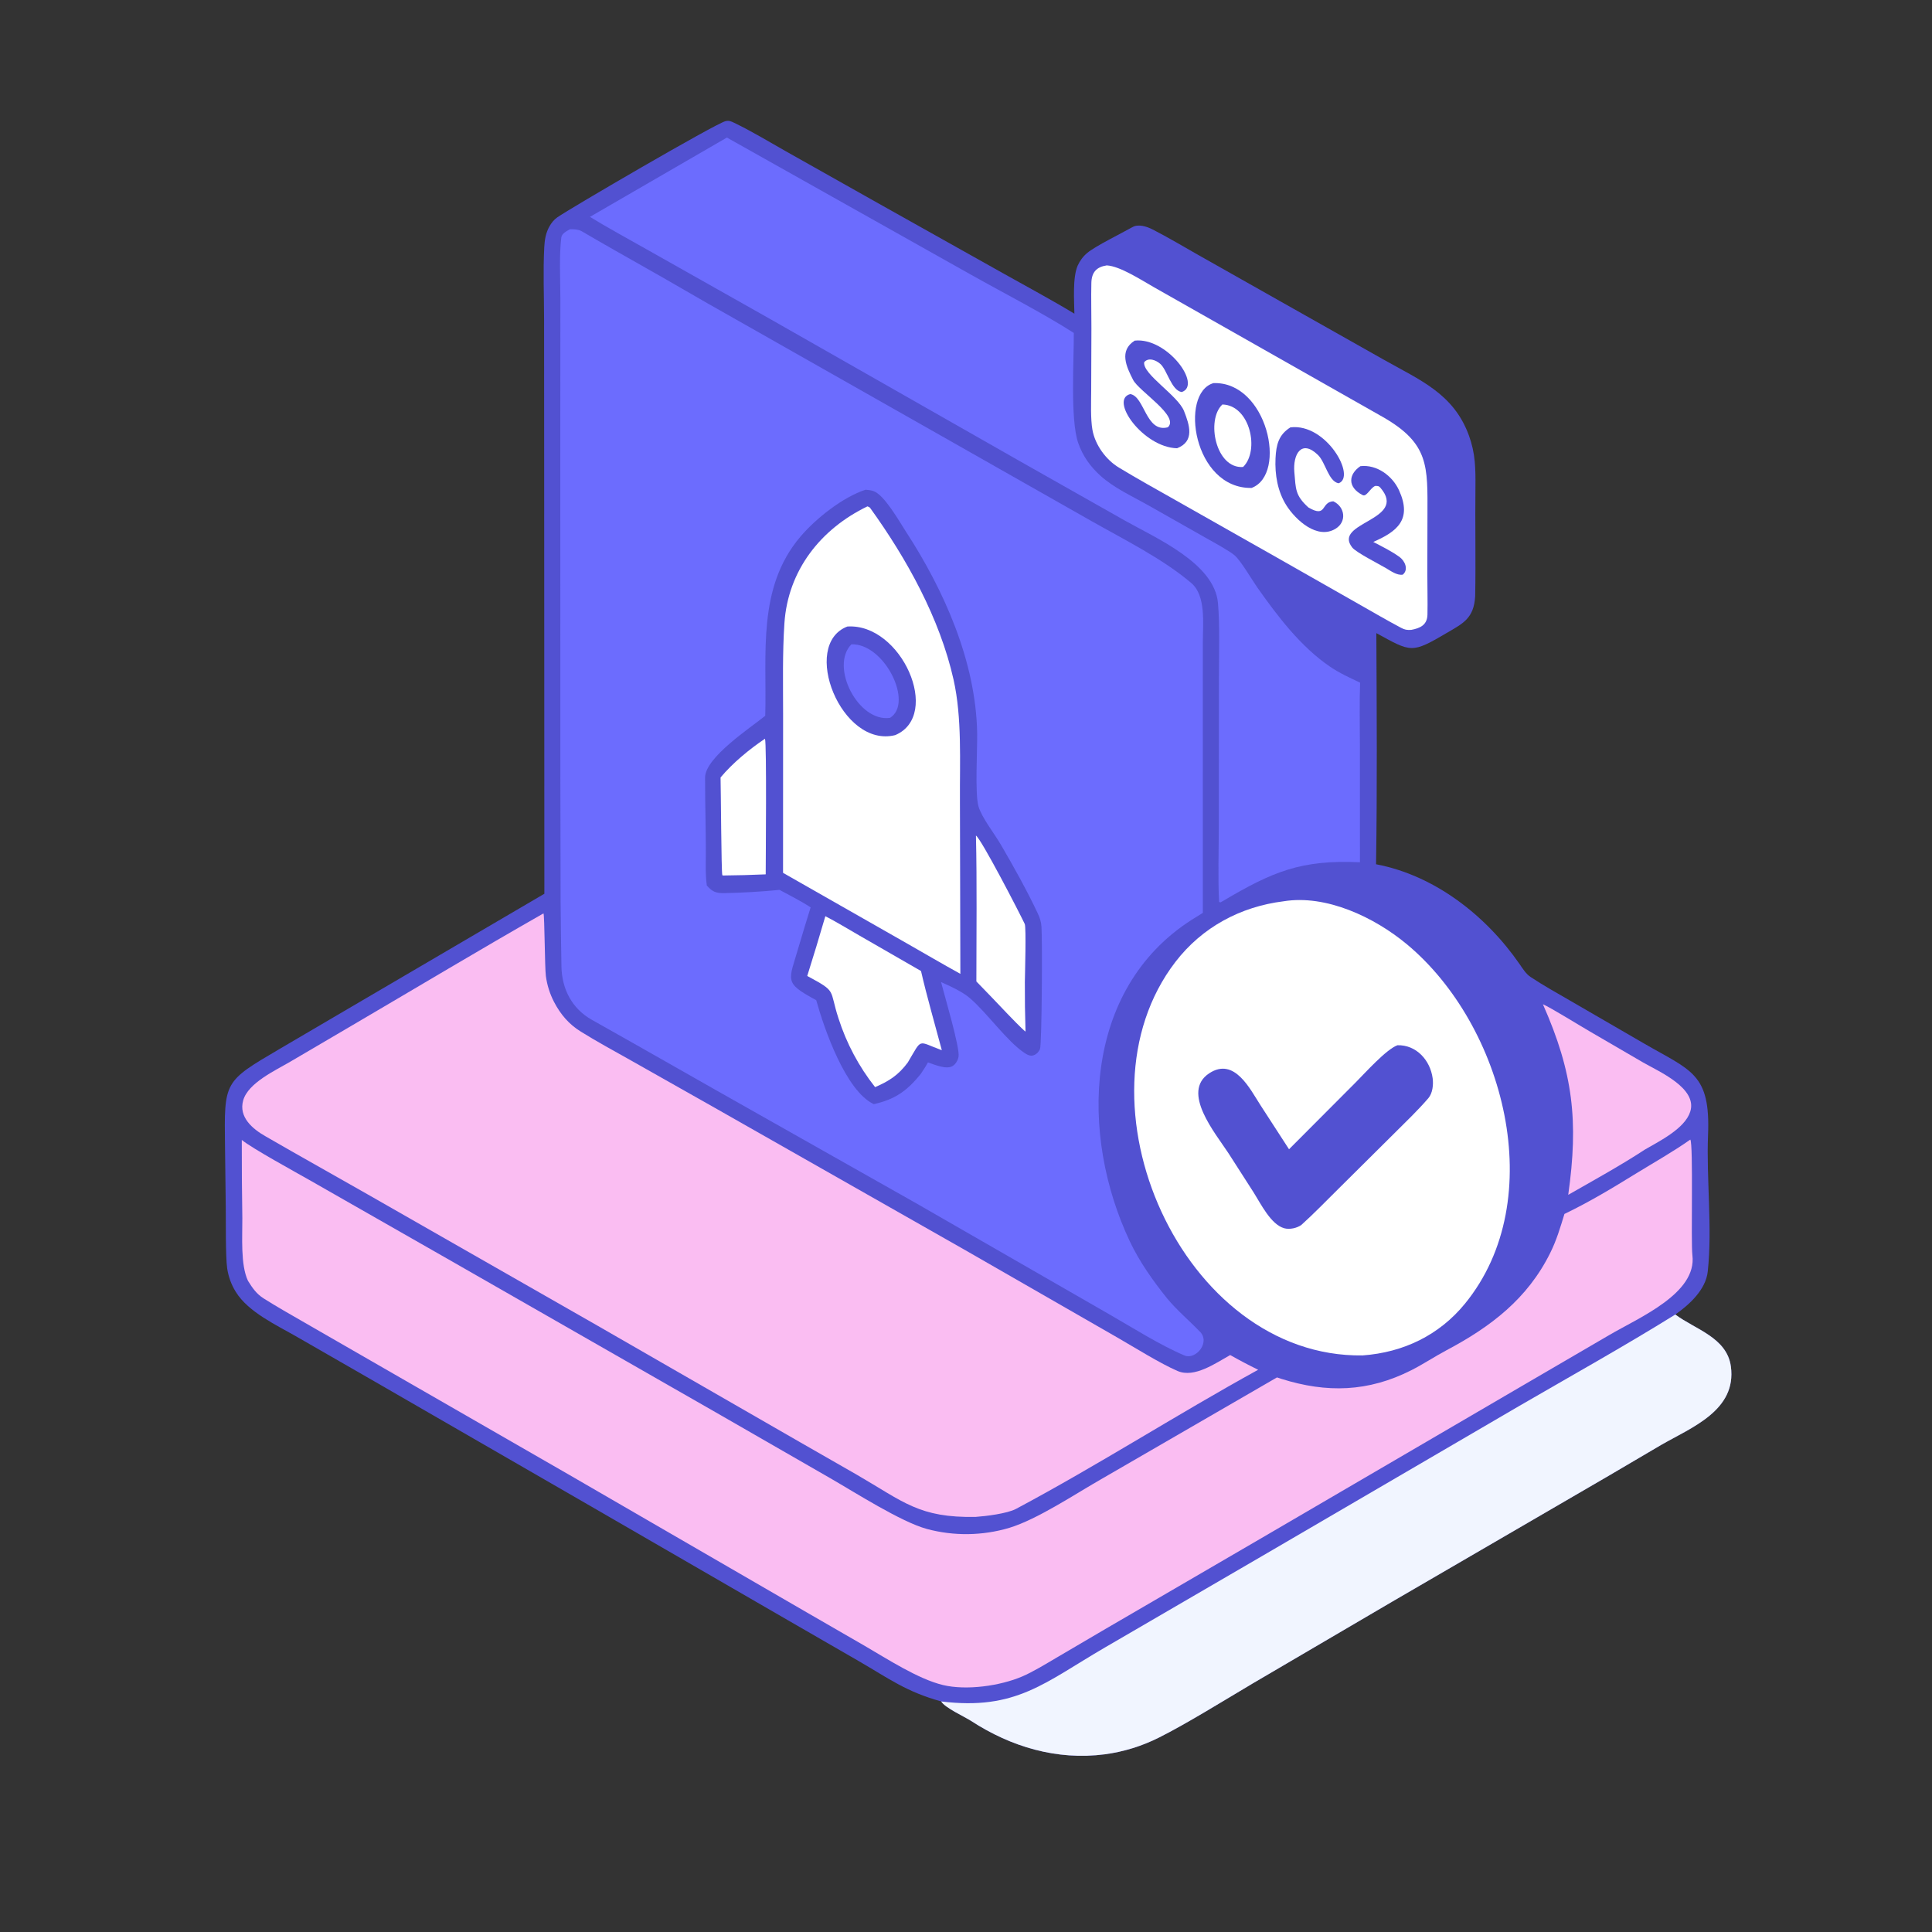
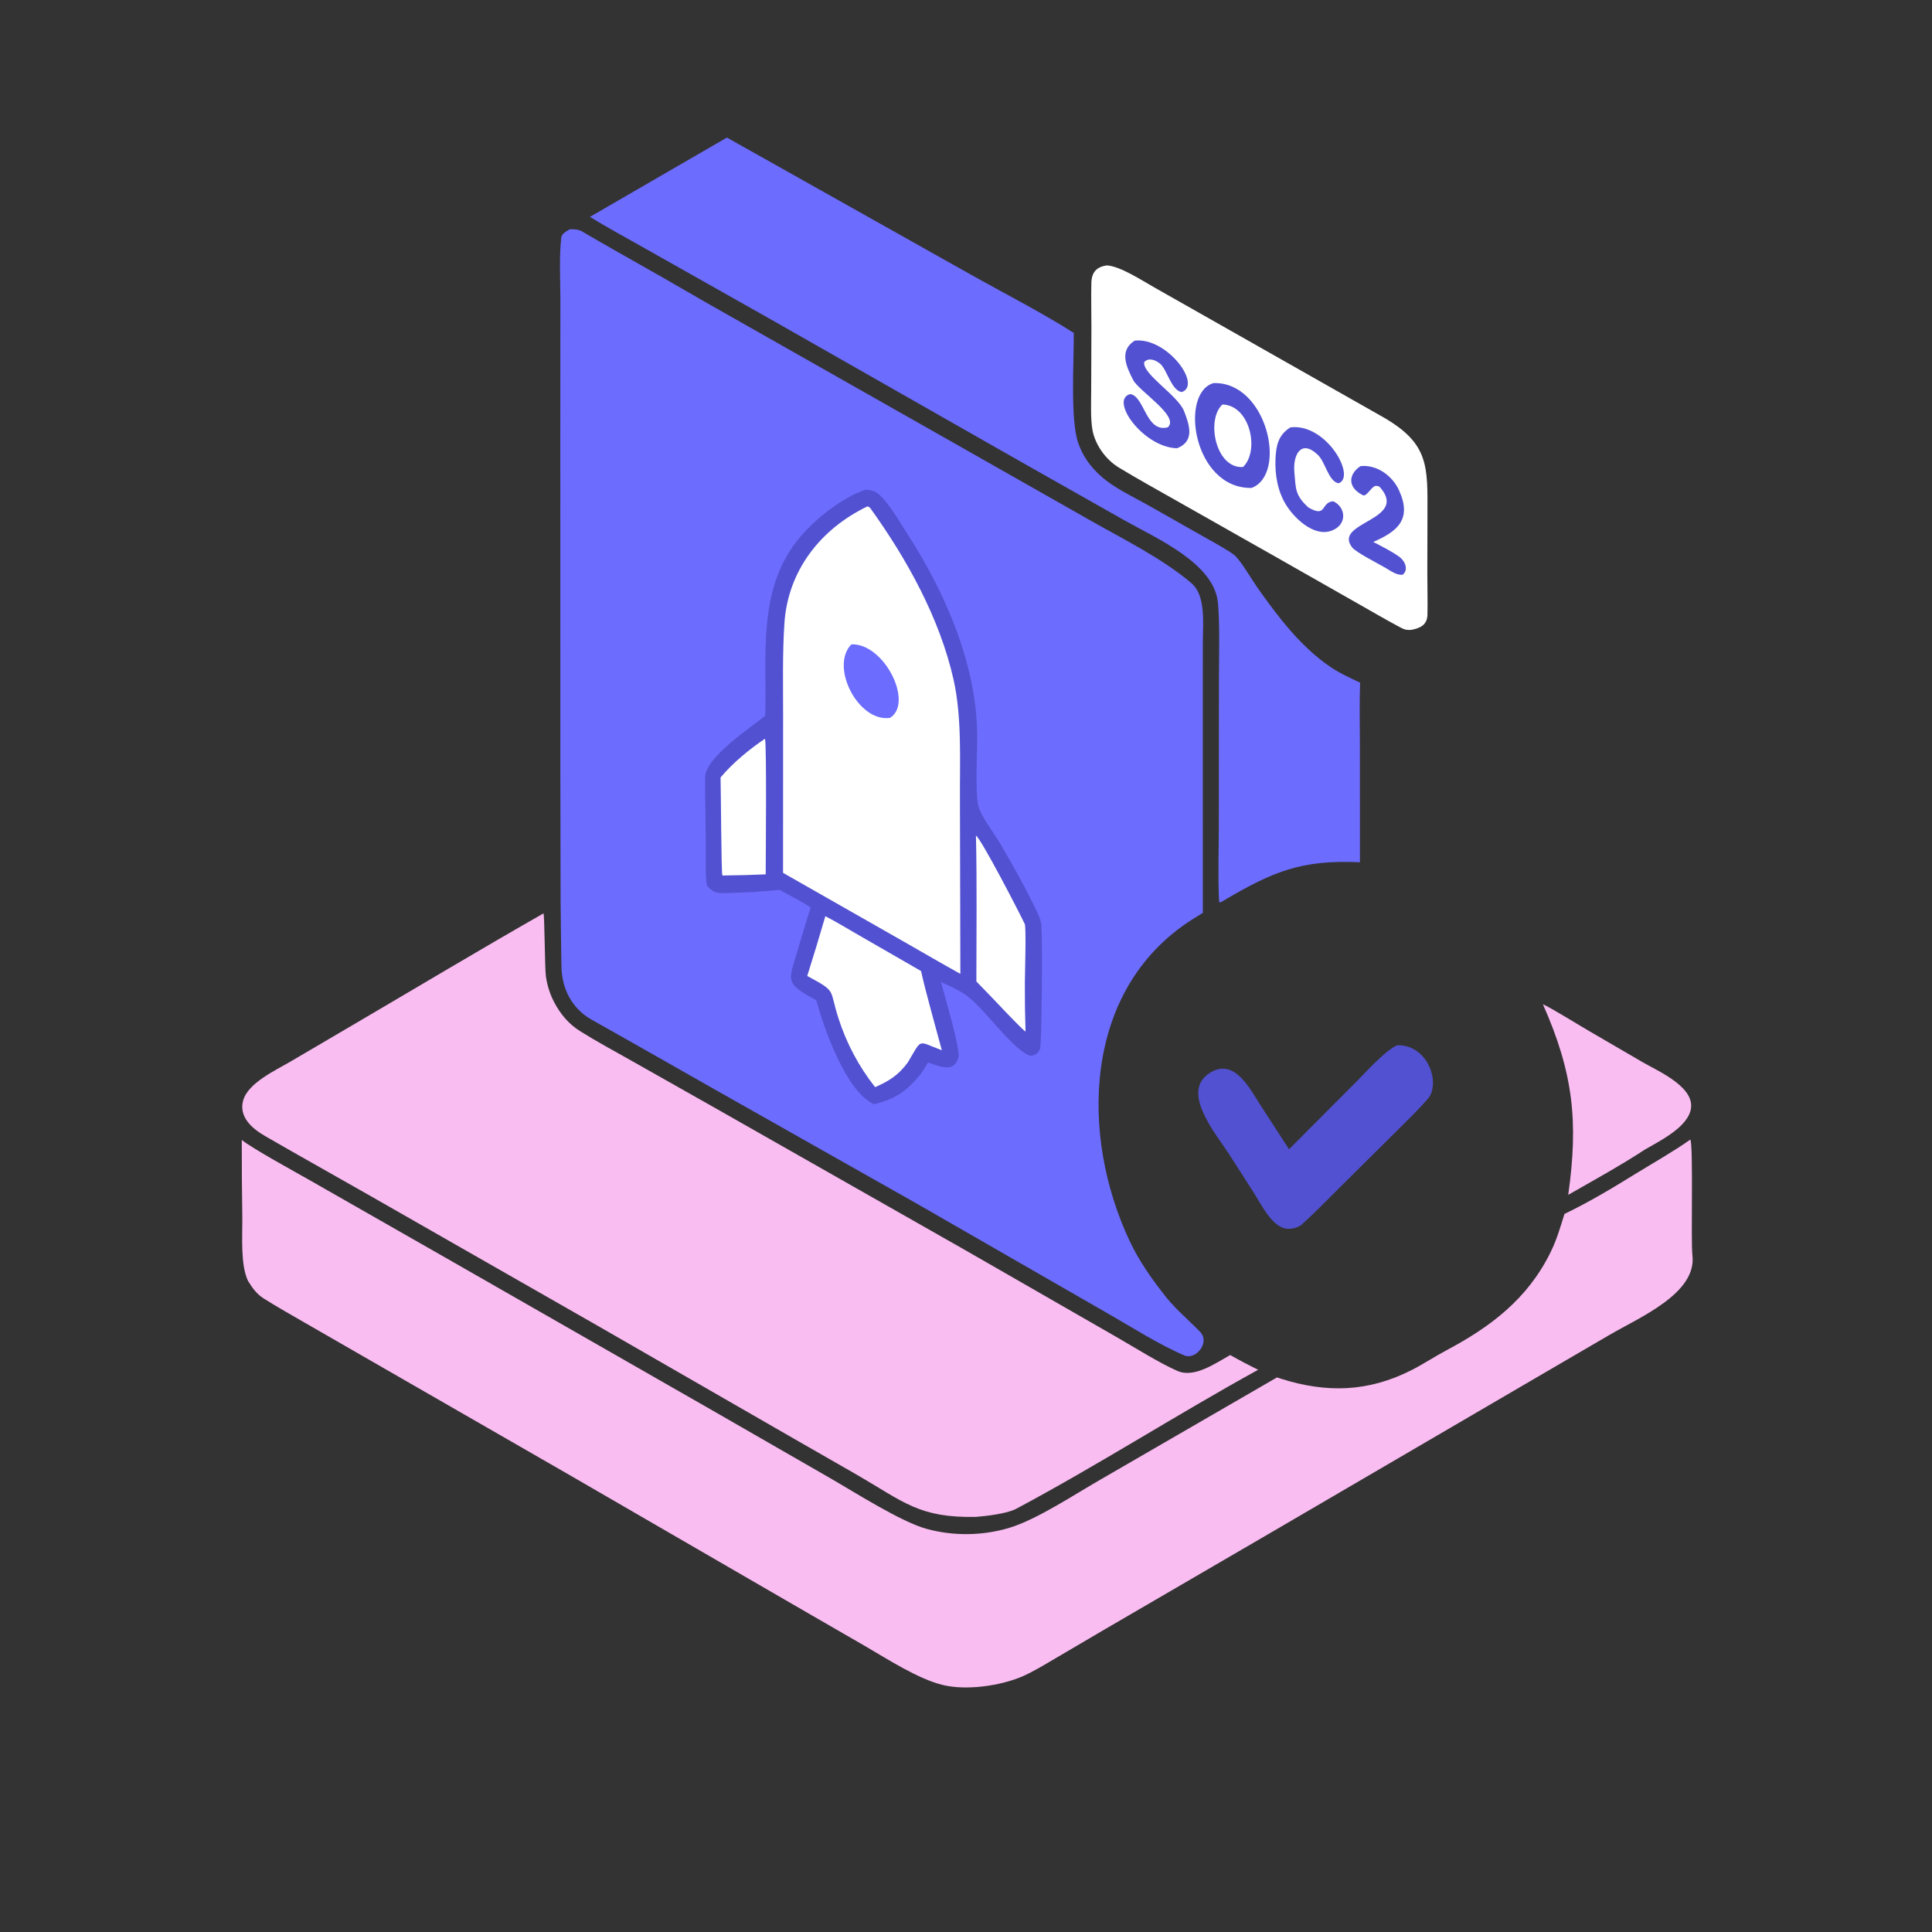
<svg xmlns="http://www.w3.org/2000/svg" width="160" height="160" viewBox="0 0 160 160" fill="none">
  <rect x="0" y="0" width="160" height="160" fill="#333333" stroke="none" />
  <g clip-path="url(#clip0_3502_1055)">
-     <path d="M45.082 74.017L45.066 38.064L45.059 26.494C45.057 24.506 44.971 22.477 45.072 20.493C45.103 19.886 45.191 19.308 45.491 18.769C45.662 18.462 45.862 18.206 46.15 18.003C47.158 17.288 59.24 10.241 60.077 10.036C60.381 9.961 60.546 10.048 60.815 10.177C62.275 10.877 63.688 11.745 65.102 12.54L72.776 16.861L83.144 22.673C85.052 23.743 87.118 24.853 88.976 25.977C88.959 24.863 88.819 22.985 89.25 21.995C89.432 21.586 89.705 21.225 90.05 20.939C90.716 20.381 92.902 19.309 93.775 18.814C94.274 18.531 94.951 18.746 95.458 19.005C96.712 19.644 97.996 20.413 99.233 21.113L106.695 25.328L114.596 29.787C117.598 31.485 120.378 32.593 121.646 36.057C121.9 36.751 122.063 37.474 122.13 38.21C122.195 38.903 122.197 39.604 122.19 40.3C122.154 43.311 122.225 46.373 122.168 49.377C122.062 51.215 121.153 51.63 119.855 52.394C116.877 54.148 116.893 54.02 113.983 52.433C114.016 58.718 114.057 65.302 113.959 71.574C118.817 72.495 123.069 75.831 125.838 79.831C126.098 80.206 126.37 80.653 126.753 80.907C127.793 81.6 128.901 82.214 129.982 82.841L136.145 86.413C140.057 88.681 141.661 88.889 141.453 93.997C141.305 97.624 141.821 101.654 141.429 105.3C141.266 106.813 139.89 108.06 138.742 108.862C140.364 110.086 143.018 110.758 143.345 113.166C143.836 116.799 140.094 118.21 137.575 119.66L133.204 122.23L115.294 132.644L103.711 139.435C101.508 140.741 98.239 142.77 96.006 143.885C94.594 144.599 93.073 145.072 91.504 145.284C87.517 145.805 83.724 144.662 80.437 142.53C79.841 142.142 78.277 141.45 77.945 140.906C75.028 140.091 73.671 139.045 71.097 137.553L65.214 134.158L48.656 124.584L31.004 114.398L24.618 110.727C22.921 109.747 20.579 108.681 19.533 106.997C19.16 106.401 18.915 105.734 18.814 105.038C18.671 104.016 18.712 101.085 18.696 99.916L18.635 94.937C18.565 89.547 18.524 89.589 23.14 86.878L27.971 84.043L45.082 74.017Z" fill="#5251D1" />
-     <path d="M77.945 140.906C84.135 141.666 86.49 139.358 91.512 136.435L104.538 128.856L125.811 116.439C130.042 113.983 134.6 111.44 138.743 108.862C140.364 110.086 143.019 110.758 143.345 113.166C143.837 116.799 140.095 118.21 137.576 119.66L133.205 122.23L115.295 132.644L103.712 139.435C101.509 140.741 98.239 142.77 96.007 143.885C94.594 144.599 93.073 145.072 91.505 145.284C87.518 145.805 83.724 144.662 80.438 142.53C79.841 142.142 78.278 141.45 77.945 140.906Z" fill="#F1F5FF" />
    <path d="M47.199 18.988L47.326 18.985C47.607 18.982 47.939 19.013 48.182 19.155C49.114 19.698 50.052 20.243 50.989 20.773C53.543 22.21 56.087 23.665 58.621 25.136L79.426 36.931L90.393 43.155C93.114 44.698 96.29 46.27 98.663 48.289C99.882 49.326 99.616 51.638 99.614 53.159L99.611 58.015L99.614 75.6C99.306 75.788 99.002 75.975 98.696 76.171C89.679 81.934 89.395 94.016 93.584 102.84C94.381 104.518 95.497 106.083 96.652 107.524C97.486 108.528 98.411 109.293 99.318 110.23C100.311 111.122 99.036 112.652 98.092 112.254C96.075 111.404 93.726 109.911 91.855 108.84L75.891 99.66L62.805 92.266C58.206 89.677 53.616 87.041 49.013 84.456C47.36 83.527 46.524 81.892 46.496 80.022C46.469 78.233 46.438 76.425 46.426 74.624L46.406 64.349L46.401 36.086L46.408 24.739C46.407 23.233 46.297 21.176 46.484 19.674C46.526 19.339 46.922 19.141 47.199 18.988Z" fill="#6C6CFE" />
    <path d="M71.68 40.556C71.889 40.569 72.104 40.599 72.305 40.659C73.211 40.928 74.47 43.174 75.025 44.027C78.195 48.899 80.813 54.795 80.924 60.688C80.949 62.046 80.728 65.731 81.033 66.78C81.305 67.713 82.354 69.04 82.869 69.923C83.926 71.733 85.063 73.766 85.949 75.657C86.12 76.023 86.218 76.325 86.249 76.729C86.33 77.763 86.284 86.481 86.129 86.868C86.034 87.106 85.843 87.305 85.599 87.394C85.33 87.493 85.062 87.345 84.841 87.198C83.38 86.226 81.726 83.855 80.305 82.647C79.685 82.121 78.751 81.695 78.004 81.362L77.934 81.332C78.196 82.376 79.518 86.796 79.382 87.513C79.324 87.821 79.141 88.152 78.856 88.303C78.327 88.584 77.367 88.154 76.848 87.984C76.664 88.325 76.468 88.613 76.255 88.936C75.12 90.34 74.132 91.044 72.364 91.441C70.032 90.347 68.251 85.184 67.596 82.83C64.849 81.345 65.324 81.27 66.165 78.338C66.466 77.287 66.815 76.192 67.134 75.146C66.512 74.723 65.247 74.062 64.559 73.695C63.101 73.841 61.438 73.938 59.971 73.964C59.264 73.976 58.974 73.828 58.536 73.338C58.461 72.809 58.44 72.139 58.448 71.598C58.481 69.219 58.387 66.759 58.391 64.396C58.393 62.716 62.205 60.238 63.375 59.276C63.517 54.14 62.684 48.683 66.288 44.443C67.574 42.931 69.783 41.181 71.68 40.556Z" fill="#5251D1" />
    <path d="M71.839 41.936C71.912 41.956 72.02 42.008 72.064 42.069C75.09 46.266 77.831 51.207 78.971 56.291C79.68 59.458 79.476 63.092 79.498 66.314L79.533 80.65C78.056 79.835 76.552 78.954 75.084 78.116L64.849 72.286L64.853 59.109C64.853 56.603 64.796 54.116 64.962 51.616C65.25 47.25 67.958 43.804 71.839 41.936Z" fill="white" />
-     <path d="M70.173 51.886C74.651 51.59 78.023 59.238 74.139 60.879C69.675 61.998 66.263 53.389 70.173 51.886Z" fill="#5251D1" />
    <path d="M70.511 53.36C73.256 53.271 75.683 58.23 73.708 59.449C71.068 59.835 68.704 55.184 70.511 53.36Z" fill="#6C6CFE" />
    <path d="M68.352 75.876C69.222 76.319 70.313 76.985 71.176 77.48L76.275 80.416C76.753 82.51 77.441 84.876 77.998 86.974C75.936 86.225 76.413 85.922 75.18 87.989C74.415 89.022 73.631 89.535 72.471 90.031C71.128 88.331 70.102 86.403 69.441 84.34C68.64 81.885 69.358 82.172 66.852 80.826C67.37 79.182 67.87 77.532 68.352 75.876Z" fill="white" />
    <path d="M80.824 69.197C81.288 69.517 84.432 75.6 84.865 76.52C84.995 76.796 84.883 80.644 84.874 81.347C84.868 82.71 84.886 84.072 84.929 85.434C84.646 85.223 83.672 84.21 83.41 83.936C82.566 83.044 81.716 82.159 80.859 81.28C80.859 77.319 80.915 73.14 80.824 69.197Z" fill="white" />
    <path d="M63.353 61.178C63.503 61.581 63.412 71.302 63.412 72.41C62.228 72.463 61.042 72.494 59.856 72.505L59.818 72.47C59.736 72.244 59.702 65.303 59.674 64.385C60.693 63.172 62.049 62.058 63.353 61.178Z" fill="white" />
    <path d="M45.008 75.644C45.101 75.762 45.115 80.181 45.206 80.826C45.305 81.573 45.532 82.297 45.878 82.966C46.417 84.006 47.116 84.826 48.106 85.438C49.461 86.278 50.867 87.042 52.257 87.823L59.246 91.773L79.951 103.54L92.552 110.779C93.952 111.584 96.099 112.93 97.529 113.542C98.921 114.139 100.671 112.891 101.879 112.219C102.639 112.648 103.411 113.055 104.195 113.438C97.462 117.144 90.928 121.343 84.144 124.959C83.412 125.35 81.636 125.565 80.802 125.623C76.119 125.714 74.836 124.375 70.959 122.131L66.246 119.431L49.465 109.776L30.429 98.902C27.624 97.298 24.797 95.729 22.002 94.111C20.925 93.5 19.747 92.526 20.14 91.129C20.547 89.678 22.82 88.643 24.067 87.909L29.255 84.864C34.474 81.805 39.76 78.633 45.008 75.644Z" fill="#FABDF2" />
    <path d="M139.985 94.376C140.245 94.775 140.024 102.876 140.157 103.947C140.549 107.104 135.788 109.093 133.304 110.544L125.937 114.842L104.957 127.095L91.534 134.911L87.487 137.288C86.641 137.785 85.524 138.468 84.648 138.841C82.826 139.619 80.029 140.016 78.082 139.544C76.029 139.047 73.484 137.391 71.595 136.293L66.762 133.503L47.149 122.145L30.825 112.755L25.188 109.51C24.07 108.864 22.93 108.224 21.84 107.533C21.232 107.148 20.91 106.671 20.538 106.075C19.907 104.753 20.08 102.403 20.069 100.899C20.034 98.734 20.02 96.569 20.024 94.404C20.853 95.09 24.502 97.085 25.605 97.714L37.291 104.383L59.295 116.976L68.775 122.428C70.817 123.602 74.606 126.032 76.764 126.623C79.004 127.223 81.367 127.19 83.589 126.529C85.913 125.821 88.996 123.756 91.189 122.503L105.755 114.072C105.878 114.114 106.001 114.155 106.125 114.194C109.872 115.37 113.3 115.287 116.876 113.477C117.846 112.987 118.843 112.326 119.789 111.824C123.447 109.886 126.501 107.567 128.386 103.756C128.916 102.687 129.207 101.682 129.56 100.535C131.692 99.505 133.472 98.426 135.49 97.185C136.999 96.257 138.532 95.397 139.985 94.376Z" fill="#FABDF2" />
-     <path d="M106.308 74.64C109.818 74.069 113.804 75.949 116.509 78.198C124.563 84.896 128.398 99.309 121.319 107.968C119.189 110.572 116.23 112.004 112.845 112.25C97.904 112.463 88.516 91.144 97.344 79.661C99.558 76.782 102.743 75.079 106.308 74.64Z" fill="white" />
    <path d="M115.731 86.562C117.289 86.519 118.444 87.798 118.647 89.299C118.718 89.825 118.645 90.535 118.287 90.951C117.412 91.967 116.427 92.904 115.476 93.853L110.82 98.475C109.859 99.422 108.781 100.539 107.777 101.44C107.412 101.709 106.8 101.841 106.357 101.719C105.252 101.415 104.416 99.696 103.832 98.771L101.737 95.506C100.655 93.851 97.787 90.442 100.137 88.889C102.233 87.504 103.529 90.208 104.401 91.549L106.752 95.177L112.289 89.623C113.051 88.859 114.797 86.903 115.731 86.562Z" fill="#5251D1" />
    <path d="M60.199 11.392L80.296 22.684C82.884 24.142 86.506 26.009 88.927 27.573C88.944 29.848 88.622 34.759 89.295 36.69C89.67 37.764 90.29 38.636 91.131 39.395C92.255 40.411 93.742 41.084 95.058 41.825L99.906 44.571C100.436 44.871 101.819 45.624 102.236 45.983C102.769 46.442 103.659 47.988 104.114 48.635C105.803 51.032 107.697 53.536 110.139 55.206C110.914 55.736 111.799 56.138 112.638 56.535C112.575 58.182 112.62 60.119 112.621 61.794L112.625 71.408C107.746 71.186 105.392 72.184 101.264 74.626L101.068 74.734L100.961 74.691C100.855 72.868 100.936 70.177 100.937 68.299L100.946 56.111C100.947 54.276 101.028 51.729 100.866 49.936C100.57 46.651 95.788 44.594 93.16 43.114L84.493 38.212L63.547 26.286L53.531 20.637C52.014 19.774 50.332 18.87 48.857 17.96L60.199 11.392Z" fill="#6C6CFE" />
    <path d="M91.653 21.979C92.763 22.036 94.558 23.218 95.585 23.798L100.414 26.534L114.534 34.541C118.373 36.74 118.223 38.626 118.216 42.604L118.205 47.438C118.203 48.59 118.241 49.754 118.216 50.901C118.196 51.778 117.584 52.031 116.865 52.165C116.513 52.179 116.35 52.163 116.029 51.992C114.842 51.362 113.658 50.671 112.491 50.008L105.704 46.149L97.418 41.457C95.835 40.561 94.205 39.659 92.661 38.723C91.577 38.066 90.695 36.844 90.471 35.598C90.307 34.684 90.365 33.311 90.368 32.344L90.386 27.197C90.39 25.942 90.351 24.677 90.382 23.427C90.404 22.535 90.82 22.107 91.653 21.979Z" fill="white" />
    <path d="M100.494 31.728C104.928 31.573 106.657 39.275 103.651 40.409C98.824 40.486 97.648 32.552 100.494 31.728Z" fill="#5251D1" />
    <path d="M101.234 33.498C103.531 33.555 104.338 37.327 102.946 38.674C100.68 38.84 99.858 34.77 101.234 33.498Z" fill="white" />
    <path d="M93.972 28.209C96.658 27.919 99.576 31.897 97.864 32.469C97.004 32.328 96.669 30.659 96.102 30.146C95.751 29.827 95.106 29.567 94.755 30C94.619 30.992 97.546 32.747 98.056 34.041C98.511 35.197 98.959 36.549 97.479 37.123C94.679 37.059 91.836 33.09 93.607 32.635C94.803 32.835 94.886 35.86 96.716 35.387C97.716 34.48 94.322 32.399 93.841 31.463C93.278 30.368 92.656 29.038 93.972 28.209Z" fill="#5251D1" />
    <path d="M106.866 35.393C109.846 35.026 112.346 39.503 110.855 40.023C110.01 39.865 109.777 38.284 109.144 37.674C107.761 36.342 107.063 37.649 107.193 39.107C107.316 40.492 107.25 41.022 108.357 42.026C109.905 42.931 109.369 41.568 110.419 41.516C111.387 41.969 111.558 43.207 110.604 43.789C109.098 44.709 107.315 43.08 106.54 41.864C105.805 40.709 105.569 39.305 105.633 37.953C105.689 36.842 105.884 36.007 106.866 35.393Z" fill="#5251D1" />
    <path d="M112.663 38.605C114.037 38.45 115.319 39.415 115.862 40.605C116.969 43.035 115.693 44.024 113.728 44.881C114.467 45.267 115.214 45.631 115.894 46.119C116.351 46.447 116.677 47.178 116.168 47.592C115.673 47.661 115.185 47.287 114.74 47.027C114.181 46.7 112.305 45.746 111.987 45.343C110.322 43.236 116.629 43.109 114.329 40.404C114.174 40.222 114.08 40.244 113.876 40.245C113.448 40.455 113.167 41.166 112.85 41.003C111.563 40.342 111.676 39.269 112.663 38.605Z" fill="#5251D1" />
    <path d="M127.777 83.168C128.44 83.456 130.869 84.962 131.655 85.416L136.062 87.982C137.369 88.738 140.586 90.106 139.982 92.052C139.545 93.462 137.428 94.502 136.211 95.209C134.322 96.455 131.851 97.823 129.874 98.95C130.733 92.87 130.289 88.838 127.777 83.168Z" fill="#FABDF2" />
  </g>
  <defs>
    <clipPath id="clip0_3502_1055">
      <rect width="160" height="160" fill="white" />
    </clipPath>
  </defs>
</svg>